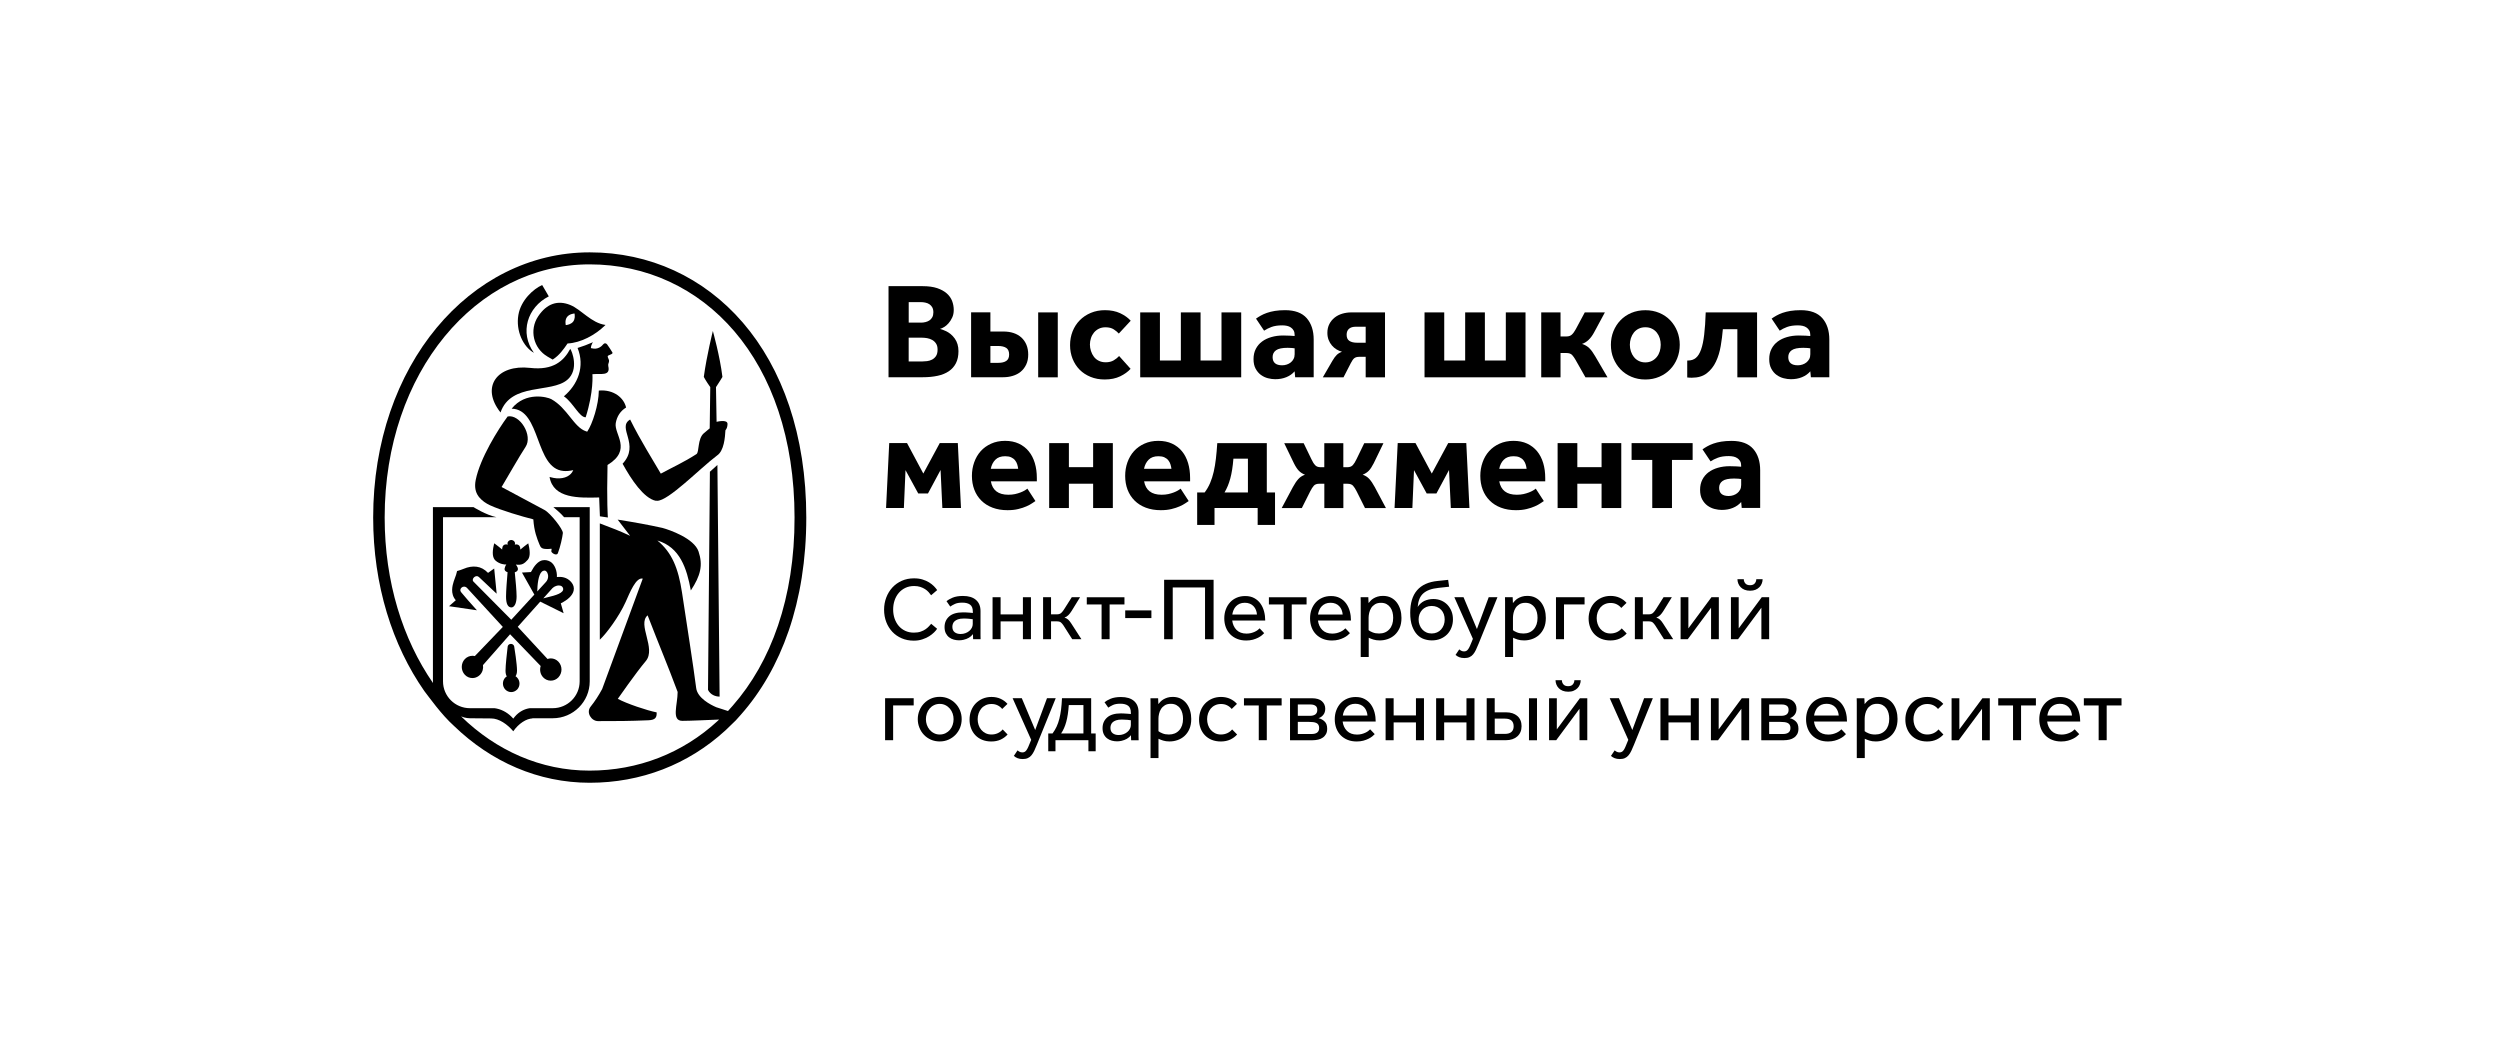
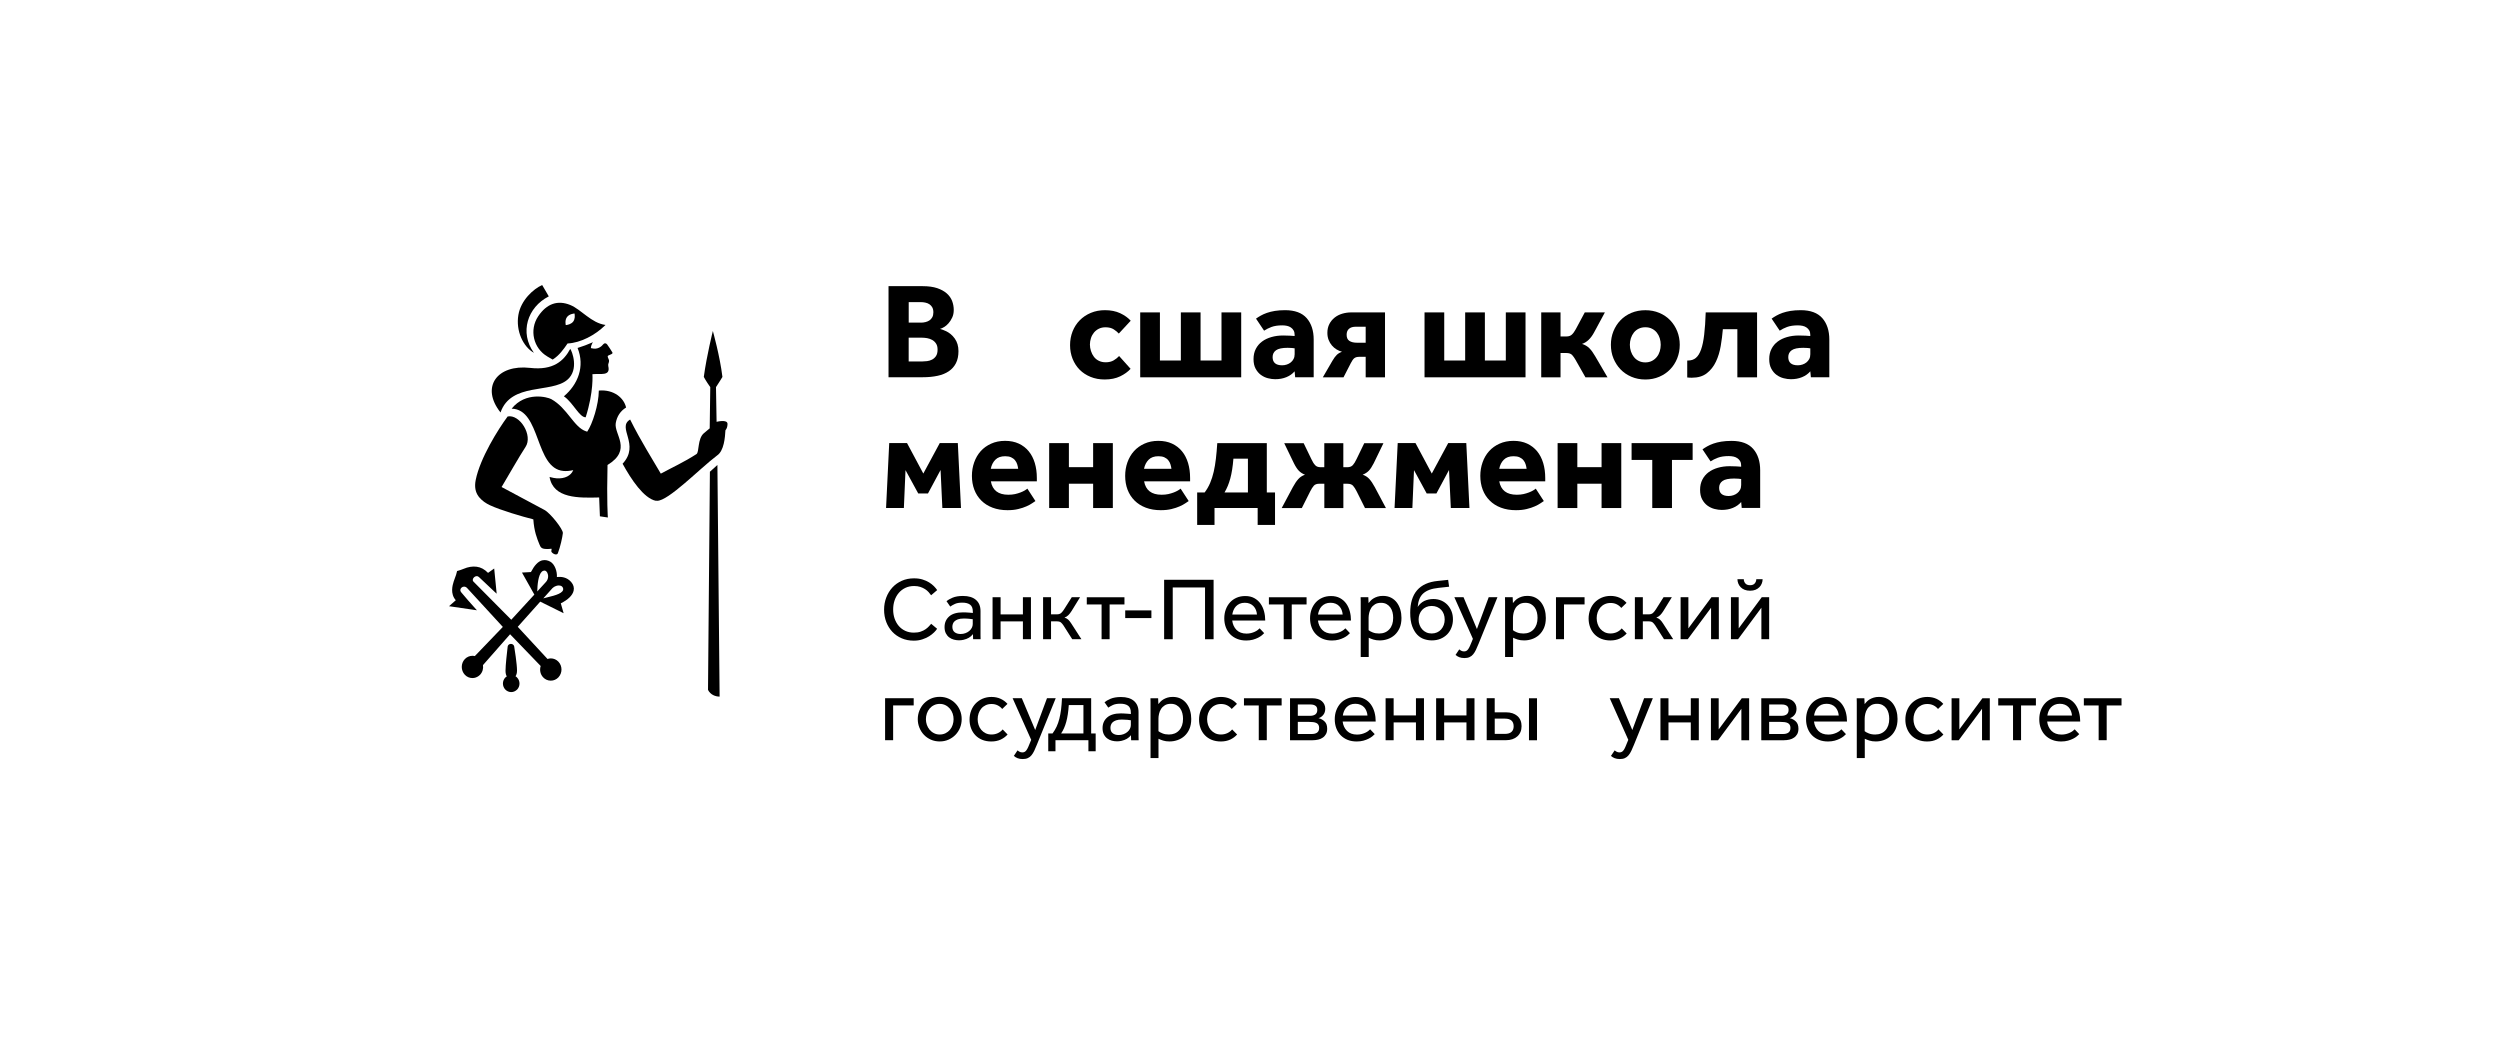
<svg xmlns="http://www.w3.org/2000/svg" width="202" height="85" viewBox="0 0 202 85" fill="none">
  <path d="M40.445 33.328C40.461 33.29 40.432 33.362 40.445 33.328Z" fill="black" />
-   <path d="M40.912 45.608C40.833 45.698 40.767 45.923 40.767 45.968C40.767 46.067 40.818 46.178 41.011 46.235C40.957 46.88 40.888 47.761 40.888 48.208C40.888 48.787 41.035 49.081 41.326 49.081C41.371 49.081 41.416 49.066 41.461 49.036C41.615 48.937 41.741 48.667 41.741 48.184C41.741 47.755 41.66 46.883 41.594 46.241C41.798 46.187 41.849 46.07 41.849 45.968C41.849 45.827 41.681 45.617 41.681 45.617C41.72 45.626 41.756 45.626 41.792 45.629C41.921 45.641 42.032 45.632 42.122 45.608C42.399 45.533 42.528 45.338 42.576 45.299C42.819 45.098 42.864 44.688 42.717 44.046L42.693 43.944L42.684 43.902L42.558 43.995C42.402 44.106 42.264 44.223 42.128 44.337C42.101 44.361 42.071 44.382 42.044 44.406C42.044 44.31 42.032 44.163 41.942 44.07C41.891 44.019 41.822 43.992 41.744 43.989C41.738 43.989 41.735 43.986 41.729 43.986C41.714 43.986 41.702 43.989 41.687 43.989C41.657 43.992 41.627 43.998 41.596 44.01C41.609 43.98 41.618 43.95 41.618 43.917C41.618 43.764 41.491 43.644 41.332 43.632C41.326 43.632 41.32 43.629 41.311 43.629C41.143 43.629 41.005 43.758 41.005 43.917C41.005 43.941 41.011 43.959 41.02 43.98C41.023 43.989 41.023 44.001 41.026 44.01C40.993 43.995 40.954 43.989 40.915 43.986C40.908 43.986 40.903 43.983 40.894 43.983C40.806 43.983 40.731 44.013 40.677 44.067C40.611 44.133 40.587 44.232 40.578 44.316C40.575 44.346 40.575 44.376 40.575 44.403C40.413 44.268 40.248 44.127 40.061 43.992L40.013 43.956L39.932 43.899L39.899 44.043C39.752 44.681 39.803 45.086 40.04 45.296C40.353 45.578 40.8 45.635 40.912 45.608Z" fill="black" />
  <path d="M41.654 54.644C41.724 54.538 41.775 54.389 41.775 54.182C41.775 53.669 41.576 52.379 41.546 52.229C41.519 52.103 41.405 52.023 41.27 52.026C41.24 52.026 41.213 52.035 41.189 52.043C41.099 52.073 41.033 52.148 41.02 52.244L41.008 52.346C40.969 52.688 40.846 53.732 40.846 54.197C40.846 54.41 40.888 54.554 40.948 54.65C40.906 54.676 40.867 54.709 40.828 54.745C40.573 55.012 40.573 55.447 40.828 55.714C40.954 55.846 41.126 55.921 41.306 55.921C41.474 55.921 41.627 55.855 41.751 55.744C41.763 55.735 41.772 55.726 41.784 55.717C42.039 55.45 42.039 55.015 41.784 54.748C41.748 54.706 41.703 54.673 41.654 54.644Z" fill="black" />
  <path d="M45.835 30.692C46.812 29.867 46.214 28.358 46.076 28.188C45.556 29.162 44.703 29.942 42.831 29.726C40.19 29.423 38.799 31.255 40.442 33.328C41.29 30.884 44.526 31.798 45.835 30.692Z" fill="black" />
  <path d="M43.491 25.549C42.743 26.661 43.1 28.152 44.242 28.814L44.657 29.054L44.66 29.051C45.185 28.718 45.528 28.239 45.858 27.753C46.913 27.705 48.097 27.072 48.884 26.295C48.896 26.283 48.911 26.271 48.926 26.256C47.775 26.106 46.967 25.003 46.069 24.64C45.059 24.232 44.176 24.532 43.491 25.549ZM45.816 25.615C46.011 25.354 46.42 25.33 46.42 25.33C46.42 25.33 46.426 25.357 46.432 25.399C46.432 25.408 46.435 25.417 46.435 25.429C46.441 25.489 46.444 25.573 46.435 25.663C46.423 25.77 46.387 25.887 46.315 25.983C46.168 26.178 45.903 26.241 45.78 26.259C45.738 26.265 45.714 26.268 45.714 26.268C45.714 26.268 45.618 25.875 45.816 25.615Z" fill="black" />
  <path d="M43.14 28.508C43.137 28.505 43.134 28.499 43.134 28.499C41.968 26.877 42.608 24.826 44.342 23.947L43.861 23.122L43.807 23.032C43.098 23.341 42.082 24.262 41.884 25.452C41.67 26.724 42.256 28.007 43.14 28.508Z" fill="black" />
  <path d="M48.762 27.8C48.678 27.905 48.564 28.016 48.402 28.094C48.2 28.193 48.011 28.187 47.816 28.142C47.792 28.136 47.768 28.133 47.744 28.127C47.75 27.983 47.795 27.851 47.846 27.755C47.867 27.713 47.891 27.674 47.912 27.65C47.425 27.857 47.134 27.971 46.668 28.115C47.272 29.609 46.701 31.063 45.562 32.02C46.308 32.536 46.815 33.729 47.323 33.717C47.987 31.633 47.867 30.235 47.867 30.235C48.546 30.169 49.342 30.415 49.15 29.588C49.108 29.402 49.213 29.315 49.213 29.159C49.213 29.06 49.126 28.937 49.102 28.817C49.069 28.661 49.574 28.652 49.48 28.475C49.378 28.286 49.201 28.043 49.048 27.818C49.045 27.815 49.042 27.812 49.036 27.809C48.967 27.722 48.834 27.713 48.762 27.8Z" fill="black" />
  <path d="M50.588 32.928C50.419 32.163 49.602 31.45 48.385 31.558C48.376 32.697 47.869 34.266 47.448 34.877C47.418 34.871 47.391 34.862 47.361 34.853C46.366 34.536 45.859 32.979 44.543 32.25C44.227 32.077 42.464 31.618 41.34 33.021C43.722 33.066 43.203 37.843 45.522 38.053C45.757 38.074 46.021 38.056 46.318 37.987C46.315 37.996 46.312 38.005 46.306 38.011C46.144 38.413 45.651 38.701 44.969 38.647C44.819 38.635 44.66 38.608 44.492 38.56C44.462 38.551 44.434 38.545 44.404 38.536C44.702 40.297 46.781 40.236 48.412 40.195L48.472 41.718C48.472 41.718 48.719 41.748 49.115 41.814C49.115 41.814 49.016 40.53 49.088 37.571C51.113 36.335 49.602 35.096 49.752 34.188C49.843 33.654 50.122 33.21 50.588 32.928Z" fill="black" />
  <path d="M57.9 34.084L57.852 31.279C58.11 30.902 58.372 30.455 58.372 30.455C58.173 28.79 57.599 26.745 57.599 26.745C57.599 26.745 57.104 28.709 56.867 30.455C56.867 30.455 57.041 30.791 57.389 31.279V31.348L57.344 34.611C57.179 34.74 57.008 34.887 56.876 35.001C56.344 35.454 56.512 36.533 56.275 36.69C55.259 37.346 54.346 37.754 53.393 38.27C52.765 37.181 51.747 35.586 50.915 33.898C49.806 34.548 51.756 35.919 50.305 37.469C51.011 38.756 52.011 40.249 52.985 40.465L52.988 40.45C53.021 40.456 53.054 40.462 53.084 40.465C53.994 40.495 56.539 37.859 57.936 36.806C58.507 36.426 58.582 35.337 58.615 34.767C58.72 34.644 58.777 34.485 58.783 34.275C58.783 34.269 58.783 34.26 58.783 34.254C58.786 33.855 57.9 34.084 57.9 34.084Z" fill="black" />
  <path d="M57.967 37.597V37.57L57.36 38.116L57.207 55.741C57.399 56.136 57.808 56.286 58.144 56.286V56.211L57.967 37.597Z" fill="black" />
-   <path d="M47.65 20.39C37.988 20.39 30.152 29.506 30.152 41.817C30.152 47.296 31.709 52.139 34.281 55.831C34.656 56.31 35.663 57.741 36.684 58.656C39.685 61.556 43.495 63.247 47.65 63.247C51.794 63.247 55.6 61.772 58.596 59.033L58.71 58.926L59.455 58.203L59.861 57.75C63.12 54.067 65.148 48.645 65.148 41.823C65.151 28.397 57.316 20.39 47.65 20.39ZM59.206 57.018L58.821 57.45L57.874 57.144C57.418 56.949 56.357 56.404 56.252 55.597C56.012 53.737 55.498 50.46 55.108 47.886C54.81 45.928 54.305 44.651 53.115 43.673C54.939 44.207 55.495 45.928 55.819 47.71C56.613 46.504 56.811 45.664 56.444 44.564C56.087 43.496 54.098 42.812 53.53 42.657C52.406 42.408 51.391 42.222 49.907 41.985L50.913 43.295C49.928 42.83 49.552 42.714 48.465 42.291C48.465 44.552 48.465 47.767 48.465 51.689C48.996 51.194 50.021 49.818 50.553 48.636C50.886 47.893 51.385 46.618 51.935 46.753L48.654 55.675C48.374 56.194 48.065 56.67 47.725 57.093C47.332 57.579 47.786 58.266 48.32 58.266C49.946 58.266 50.715 58.266 52.403 58.197C52.977 58.173 53.073 57.951 53.058 57.561C52.307 57.414 50.613 56.85 49.919 56.464C49.919 56.464 51.379 54.364 52.178 53.416C53.043 52.391 51.469 50.451 52.328 49.719C53.326 52.307 53.882 53.575 54.753 55.909C54.753 56.94 54.224 58.245 55.135 58.245C55.747 58.245 57.199 58.176 58.103 58.14L57.995 58.245C55.158 60.86 51.556 62.266 47.635 62.266C43.706 62.266 40.097 60.653 37.258 57.885C37.336 57.915 37.417 57.942 37.498 57.966C37.51 57.969 37.519 57.972 37.531 57.978L37.528 57.975C37.672 58.011 37.82 58.035 37.967 58.035L39.685 58.05C40.322 58.05 40.995 58.521 41.473 59.087C41.897 58.47 42.534 58.05 43.047 58.05C43.008 58.044 42.969 58.038 42.93 58.035H44.661C46.31 58.035 47.65 56.7 47.65 55.051V40.977H44.712C44.94 41.175 45.286 41.445 45.58 41.79H46.836V55.051C46.836 56.251 45.863 57.222 44.661 57.222H42.807C42.396 57.279 41.942 57.492 41.593 57.912C41.56 57.951 41.53 57.99 41.5 58.032L41.497 58.035C41.488 58.047 41.479 58.056 41.473 58.065C41.425 58.008 41.374 57.957 41.323 57.906C40.932 57.519 40.446 57.285 39.959 57.222H37.97C36.768 57.222 35.795 56.251 35.795 55.051V41.79H40.115C39.265 41.61 38.261 40.977 38.261 40.977H34.98V55.054C34.98 55.054 34.98 55.057 34.98 55.06C34.98 55.102 34.983 55.147 34.986 55.189C32.55 51.665 31.081 47.044 31.081 41.814C31.081 30.061 38.496 21.361 47.638 21.361C56.784 21.361 64.199 29.003 64.199 41.814C64.211 48.33 62.291 53.504 59.206 57.018Z" fill="black" />
  <path d="M43.983 41.199L40.519 39.346L40.539 39.334C40.957 38.635 42.036 36.749 42.459 36.119C43.084 35.187 42 33.447 41.017 33.651C40.242 34.698 38.797 37.01 38.439 38.773C38.322 39.346 38.424 39.778 38.659 40.099H38.656C38.665 40.114 38.677 40.123 38.689 40.138C38.71 40.165 38.734 40.192 38.755 40.219C38.971 40.471 39.263 40.672 39.593 40.825C40.467 41.232 42.177 41.733 43.093 41.964C43.159 42.942 43.391 43.506 43.58 43.973C43.679 44.219 43.748 44.333 44.067 44.354C44.145 44.36 44.205 44.36 44.259 44.36C44.373 44.36 44.442 44.348 44.541 44.336C44.544 44.339 44.55 44.342 44.553 44.345C44.559 44.348 44.566 44.354 44.572 44.357C44.559 44.546 44.502 44.549 44.617 44.66C44.71 44.75 44.851 44.816 44.956 44.798C45.007 44.789 45.052 44.762 45.073 44.708C45.269 44.21 45.449 43.389 45.479 43.074C45.506 42.768 44.457 41.442 43.983 41.199Z" fill="black" />
  <path d="M44.997 46.621C45.027 46.169 44.823 45.578 44.459 45.38C44.249 45.266 44.042 45.23 43.846 45.272C43.825 45.275 43.807 45.278 43.789 45.281C43.471 45.374 43.185 45.677 42.909 46.205C42.906 46.211 42.903 46.217 42.9 46.222L42.269 46.258L42.176 46.264L43.176 48.043L41.374 50.007L41.311 50.076L38.246 46.984C38.15 46.873 38.213 46.717 38.324 46.627C38.375 46.585 38.444 46.555 38.514 46.552C38.577 46.549 38.643 46.57 38.703 46.63C39.045 46.963 39.932 47.788 39.941 47.797L40.13 47.971L40.118 47.842L39.935 45.98L39.929 45.935L39.502 46.24L39.433 46.288C39.157 46.001 38.844 45.833 38.508 45.791C38.336 45.77 38.162 45.773 37.991 45.803C37.904 45.818 37.813 45.836 37.729 45.863C37.639 45.893 37.543 45.932 37.444 45.968C37.291 46.028 37.135 46.087 36.99 46.123L36.93 46.139L36.918 46.196C36.885 46.366 36.822 46.534 36.762 46.693C36.726 46.786 36.693 46.879 36.663 46.972L36.654 47.002C36.57 47.272 36.356 47.965 36.828 48.499L36.281 48.981L38.538 49.311L38.483 49.251L38.372 49.129C37.97 48.685 37.63 48.295 37.273 47.866C37.141 47.71 37.198 47.551 37.312 47.464C37.36 47.428 37.417 47.407 37.48 47.401C37.567 47.395 37.663 47.425 37.747 47.518L40.629 50.655L38.426 52.949L38.366 53.012C38.303 52.997 38.24 52.988 38.174 52.988C38.063 52.988 37.955 53.012 37.856 53.051C37.744 53.096 37.645 53.165 37.558 53.255C37.228 53.603 37.228 54.17 37.558 54.52C37.72 54.694 37.94 54.787 38.174 54.787C38.357 54.787 38.532 54.727 38.679 54.616C38.718 54.586 38.754 54.556 38.79 54.52C38.991 54.307 39.069 54.014 39.024 53.741L41.215 51.246L41.239 51.273L43.687 53.813C43.588 54.125 43.651 54.481 43.889 54.73C44.051 54.904 44.27 54.997 44.505 54.997C44.739 54.997 44.955 54.901 45.12 54.73C45.123 54.727 45.126 54.721 45.129 54.718C45.451 54.367 45.448 53.81 45.12 53.465C44.958 53.294 44.739 53.198 44.505 53.198C44.411 53.198 44.324 53.216 44.24 53.246L41.834 50.646L43.651 48.613L43.684 48.628L45.541 49.548L45.517 49.464L45.313 48.748C45.895 48.463 46.265 48.103 46.349 47.731C46.406 47.485 46.337 47.242 46.151 47.026C45.796 46.621 45.343 46.588 44.997 46.621ZM43.492 47.701L43.411 47.788C43.42 47.266 43.492 46.453 43.783 46.187C43.831 46.142 43.886 46.12 43.943 46.111C43.958 46.108 43.973 46.103 43.991 46.103C43.997 46.103 44.003 46.103 44.006 46.103C44.09 46.106 44.174 46.178 44.228 46.288C44.321 46.477 44.324 46.774 44.123 47.011L43.492 47.701ZM45.271 47.32C45.358 47.341 45.466 47.398 45.499 47.539C45.544 47.728 45.385 47.872 45.144 47.983C44.889 48.103 44.538 48.187 44.246 48.259C44.12 48.289 44 48.319 43.898 48.349L44.637 47.524C44.718 47.443 44.817 47.383 44.925 47.347C45 47.32 45.075 47.305 45.147 47.305C45.187 47.305 45.228 47.311 45.271 47.32Z" fill="black" />
  <path d="M71.796 23.122H74.56C75.017 23.122 75.404 23.176 75.723 23.281C76.038 23.389 76.297 23.53 76.498 23.707C76.696 23.884 76.841 24.088 76.931 24.319C77.018 24.55 77.063 24.793 77.063 25.041C77.063 25.278 77.021 25.485 76.934 25.665C76.85 25.845 76.75 26.001 76.636 26.127C76.522 26.256 76.402 26.358 76.276 26.43C76.149 26.505 76.044 26.553 75.954 26.574C76.095 26.613 76.243 26.667 76.396 26.739C76.699 26.871 76.949 27.078 77.147 27.357C77.345 27.636 77.444 27.974 77.444 28.373C77.444 28.757 77.375 29.081 77.24 29.345C77.105 29.609 76.912 29.828 76.666 29.995C76.417 30.163 76.116 30.29 75.759 30.364C75.401 30.442 75.002 30.481 74.557 30.481H71.793V23.122H71.796ZM74.407 26.07C74.533 26.07 74.656 26.055 74.779 26.025C74.9 25.995 75.008 25.95 75.101 25.887C75.194 25.824 75.269 25.74 75.329 25.632C75.386 25.527 75.416 25.395 75.416 25.239C75.416 25.077 75.386 24.942 75.329 24.837C75.269 24.733 75.191 24.645 75.095 24.582C74.999 24.52 74.891 24.475 74.77 24.451C74.65 24.424 74.53 24.412 74.41 24.412H73.424V26.067H74.407V26.07ZM74.506 29.207C74.623 29.207 74.755 29.198 74.906 29.18C75.053 29.162 75.188 29.12 75.314 29.054C75.44 28.988 75.546 28.892 75.63 28.766C75.714 28.64 75.756 28.469 75.756 28.247C75.756 28.049 75.717 27.887 75.633 27.761C75.552 27.635 75.449 27.54 75.323 27.468C75.197 27.398 75.062 27.351 74.915 27.323C74.767 27.299 74.632 27.285 74.506 27.285H73.421V29.207H74.506Z" fill="black" />
-   <path d="M80.024 25.242V26.787H81.076C81.37 26.787 81.644 26.826 81.89 26.907C82.136 26.988 82.35 27.111 82.527 27.27C82.704 27.431 82.839 27.63 82.936 27.86C83.032 28.091 83.08 28.355 83.08 28.649C83.08 28.958 83.026 29.228 82.914 29.462C82.803 29.693 82.656 29.885 82.473 30.035C82.29 30.184 82.073 30.299 81.83 30.37C81.587 30.445 81.328 30.481 81.055 30.481H78.465V25.236H80.024V25.242ZM80.024 29.318H80.655C80.934 29.318 81.154 29.267 81.307 29.162C81.46 29.06 81.538 28.886 81.538 28.643C81.538 28.394 81.46 28.217 81.307 28.112C81.151 28.01 80.934 27.956 80.655 27.956H80.024V29.318ZM83.885 25.242H85.468V30.487H83.885V25.242Z" fill="black" />
  <path d="M91.352 29.801C91.139 30.035 90.859 30.239 90.511 30.407C90.162 30.575 89.748 30.662 89.261 30.662C88.841 30.662 88.459 30.593 88.116 30.451C87.774 30.311 87.48 30.119 87.236 29.873C86.993 29.627 86.803 29.333 86.665 28.994C86.53 28.655 86.461 28.286 86.461 27.89C86.461 27.492 86.53 27.12 86.665 26.775C86.803 26.43 86.996 26.13 87.248 25.875C87.498 25.62 87.798 25.422 88.144 25.278C88.489 25.134 88.871 25.062 89.282 25.062C89.748 25.062 90.153 25.143 90.505 25.305C90.853 25.467 91.142 25.671 91.361 25.914L90.4 26.952C90.304 26.841 90.168 26.73 89.997 26.616C89.823 26.502 89.601 26.445 89.327 26.445C89.12 26.445 88.94 26.484 88.786 26.562C88.63 26.64 88.501 26.742 88.393 26.871C88.288 27 88.204 27.15 88.15 27.318C88.095 27.489 88.065 27.66 88.065 27.837C88.065 28.013 88.092 28.187 88.15 28.361C88.204 28.535 88.285 28.688 88.387 28.826C88.489 28.961 88.621 29.072 88.78 29.15C88.94 29.231 89.126 29.273 89.339 29.273C89.598 29.273 89.817 29.219 89.991 29.114C90.168 29.006 90.313 28.892 90.424 28.766L91.352 29.801Z" fill="black" />
  <path d="M92.129 30.487V25.242H93.721V29.129H95.413V25.242H97.005V29.129H98.697V25.242H100.289V30.487H92.129Z" fill="black" />
  <path d="M104.65 30.488L104.605 30.002C104.428 30.209 104.206 30.365 103.935 30.476C103.664 30.587 103.367 30.64 103.034 30.64C102.85 30.64 102.655 30.613 102.454 30.562C102.25 30.512 102.063 30.422 101.889 30.299C101.715 30.173 101.571 30.005 101.456 29.795C101.342 29.585 101.285 29.327 101.285 29.015C101.285 28.706 101.345 28.433 101.468 28.193C101.592 27.953 101.757 27.756 101.973 27.597C102.186 27.438 102.439 27.318 102.731 27.234C103.021 27.15 103.337 27.108 103.677 27.108C103.863 27.108 104.046 27.114 104.229 27.123C104.413 27.135 104.539 27.144 104.605 27.15V27.039C104.605 26.907 104.578 26.793 104.521 26.697C104.467 26.601 104.392 26.523 104.301 26.46C104.209 26.397 104.104 26.352 103.986 26.328C103.869 26.304 103.743 26.289 103.611 26.289C103.256 26.289 102.965 26.334 102.731 26.421C102.496 26.511 102.301 26.61 102.138 26.718L101.486 25.746C101.598 25.665 101.724 25.584 101.868 25.503C102.012 25.422 102.177 25.347 102.367 25.281C102.556 25.215 102.769 25.162 103.01 25.122C103.25 25.084 103.523 25.062 103.833 25.062C104.623 25.062 105.206 25.278 105.582 25.707C105.957 26.139 106.146 26.715 106.146 27.435V30.482H104.65V30.488ZM104.608 28.145C104.569 28.139 104.5 28.13 104.398 28.118C104.295 28.106 104.176 28.103 104.043 28.103C103.602 28.103 103.286 28.169 103.103 28.301C102.919 28.433 102.827 28.619 102.827 28.853C102.827 29.294 103.085 29.516 103.602 29.516C103.727 29.516 103.851 29.495 103.971 29.456C104.094 29.417 104.199 29.357 104.292 29.285C104.386 29.21 104.461 29.12 104.518 29.009C104.578 28.898 104.608 28.769 104.608 28.622V28.145Z" fill="black" />
  <path d="M110.347 30.487V28.832H109.815C109.653 28.832 109.527 28.868 109.434 28.937C109.34 29.006 109.247 29.138 109.151 29.33L108.554 30.49H106.883L107.658 29.153C107.784 28.94 107.901 28.781 108.012 28.673C108.124 28.565 108.262 28.484 108.433 28.424C108.277 28.379 108.13 28.316 107.991 28.232C107.85 28.148 107.727 28.04 107.616 27.911C107.504 27.782 107.418 27.632 107.352 27.464C107.285 27.296 107.252 27.105 107.252 26.889C107.252 26.625 107.306 26.388 107.412 26.181C107.517 25.977 107.661 25.803 107.838 25.662C108.016 25.521 108.22 25.416 108.451 25.347C108.682 25.278 108.926 25.242 109.175 25.242H111.909V30.487H110.347ZM110.347 26.4H109.539C109.31 26.4 109.13 26.454 109.001 26.565C108.872 26.676 108.808 26.838 108.808 27.05C108.808 27.284 108.883 27.452 109.037 27.548C109.187 27.644 109.391 27.692 109.65 27.692H110.347V26.4Z" fill="black" />
  <path d="M115.102 30.487V25.242H116.694V29.129H118.386V25.242H119.978V29.129H121.67V25.242H123.262V30.487H115.102Z" fill="black" />
  <path d="M126.091 30.487H124.531V25.242H126.091V27.186H126.566C126.758 27.186 126.905 27.134 127.013 27.029C127.121 26.928 127.223 26.781 127.329 26.589L128.05 25.242H129.675L128.801 26.862C128.537 27.353 128.212 27.662 127.827 27.788C128.064 27.863 128.26 27.977 128.419 28.136C128.579 28.295 128.734 28.511 128.891 28.784L129.886 30.487H128.104L127.296 29.063C127.214 28.916 127.124 28.79 127.026 28.682C126.926 28.577 126.77 28.523 126.553 28.523H126.091V30.487Z" fill="black" />
  <path d="M130.16 27.857C130.16 27.468 130.229 27.105 130.364 26.766C130.503 26.427 130.691 26.13 130.935 25.878C131.178 25.623 131.473 25.425 131.815 25.281C132.158 25.137 132.536 25.065 132.948 25.065C133.354 25.065 133.729 25.137 134.072 25.281C134.414 25.425 134.709 25.623 134.952 25.878C135.195 26.133 135.385 26.43 135.52 26.766C135.655 27.105 135.724 27.468 135.724 27.857C135.724 28.247 135.655 28.613 135.52 28.952C135.385 29.291 135.195 29.588 134.952 29.84C134.709 30.095 134.414 30.296 134.072 30.442C133.729 30.589 133.354 30.664 132.948 30.664C132.533 30.664 132.158 30.589 131.815 30.442C131.473 30.296 131.178 30.095 130.935 29.84C130.691 29.585 130.503 29.288 130.364 28.952C130.226 28.613 130.16 28.25 130.16 27.857ZM132.945 29.282C133.143 29.282 133.321 29.24 133.477 29.162C133.633 29.081 133.762 28.973 133.87 28.841C133.978 28.709 134.056 28.556 134.108 28.388C134.159 28.22 134.186 28.043 134.186 27.857C134.186 27.674 134.159 27.497 134.108 27.327C134.056 27.159 133.975 27.006 133.87 26.874C133.765 26.742 133.633 26.637 133.477 26.559C133.324 26.481 133.146 26.442 132.945 26.442C132.743 26.442 132.566 26.481 132.407 26.559C132.248 26.637 132.119 26.742 132.014 26.874C131.912 27.006 131.83 27.159 131.776 27.327C131.722 27.497 131.692 27.672 131.692 27.857C131.692 28.043 131.719 28.217 131.776 28.388C131.83 28.556 131.912 28.709 132.014 28.841C132.116 28.973 132.248 29.081 132.407 29.162C132.566 29.243 132.746 29.282 132.945 29.282Z" fill="black" />
  <path d="M141.971 25.242V30.487H140.378V26.601H139.207C139.171 27.041 139.113 27.494 139.035 27.953C138.957 28.412 138.831 28.835 138.648 29.219C138.468 29.603 138.221 29.915 137.911 30.157C137.602 30.4 137.197 30.52 136.695 30.52C136.634 30.52 136.574 30.517 136.511 30.514C136.449 30.511 136.388 30.505 136.328 30.499V29.129H136.406C136.65 29.129 136.854 29.06 137.025 28.919C137.197 28.778 137.335 28.553 137.446 28.244C137.557 27.935 137.641 27.533 137.698 27.041C137.759 26.55 137.798 25.947 137.821 25.242H141.971Z" fill="black" />
  <path d="M146.319 30.488L146.273 30.002C146.096 30.209 145.874 30.365 145.603 30.476C145.333 30.587 145.032 30.64 144.702 30.64C144.519 30.64 144.323 30.613 144.122 30.562C143.918 30.512 143.732 30.422 143.557 30.299C143.383 30.176 143.239 30.005 143.125 29.795C143.01 29.585 142.953 29.327 142.953 29.015C142.953 28.706 143.013 28.433 143.137 28.193C143.257 27.953 143.426 27.756 143.639 27.597C143.852 27.438 144.104 27.318 144.395 27.234C144.687 27.15 145.002 27.108 145.342 27.108C145.525 27.108 145.712 27.114 145.895 27.123C146.078 27.135 146.204 27.144 146.27 27.15V27.039C146.27 26.907 146.243 26.793 146.187 26.697C146.132 26.601 146.057 26.523 145.964 26.46C145.871 26.397 145.766 26.352 145.649 26.328C145.531 26.304 145.405 26.289 145.273 26.289C144.918 26.289 144.627 26.334 144.392 26.421C144.158 26.508 143.963 26.61 143.801 26.718L143.149 25.746C143.26 25.665 143.386 25.584 143.531 25.503C143.675 25.422 143.84 25.347 144.026 25.281C144.215 25.215 144.428 25.162 144.669 25.122C144.91 25.084 145.183 25.062 145.495 25.062C146.286 25.062 146.865 25.278 147.244 25.707C147.619 26.139 147.809 26.715 147.809 27.435V30.482H146.319V30.488ZM146.273 28.145C146.237 28.139 146.165 28.13 146.063 28.118C145.961 28.106 145.843 28.103 145.708 28.103C145.264 28.103 144.951 28.169 144.768 28.301C144.582 28.433 144.492 28.619 144.492 28.853C144.492 29.294 144.75 29.516 145.267 29.516C145.393 29.516 145.516 29.495 145.636 29.456C145.76 29.417 145.865 29.357 145.958 29.285C146.051 29.21 146.126 29.12 146.187 29.009C146.246 28.898 146.273 28.769 146.273 28.622V28.145Z" fill="black" />
  <path d="M74.196 39.876L73.165 37.987L73.033 41.046H71.594L71.849 35.801H73.288L74.604 38.263L75.932 35.801H77.392L77.648 41.046H76.142L75.998 37.975L74.98 39.873H74.196V39.876Z" fill="black" />
  <path d="M81.473 39.975C81.671 39.975 81.854 39.958 82.016 39.922C82.179 39.886 82.326 39.84 82.458 39.79C82.59 39.739 82.701 39.685 82.795 39.631C82.888 39.577 82.957 39.526 83.011 39.481L83.663 40.485C83.603 40.521 83.516 40.581 83.398 40.662C83.281 40.743 83.128 40.827 82.939 40.911C82.75 40.995 82.53 41.07 82.275 41.13C82.019 41.193 81.731 41.223 81.406 41.223C80.956 41.223 80.553 41.154 80.196 41.019C79.838 40.884 79.538 40.692 79.288 40.443C79.042 40.197 78.853 39.904 78.724 39.565C78.594 39.226 78.531 38.854 78.531 38.449C78.531 38.065 78.591 37.702 78.715 37.355C78.838 37.01 79.012 36.71 79.24 36.455C79.469 36.2 79.748 35.999 80.082 35.849C80.412 35.699 80.788 35.621 81.211 35.621C81.632 35.621 82.001 35.696 82.317 35.843C82.635 35.99 82.903 36.197 83.119 36.461C83.338 36.725 83.501 37.043 83.612 37.411C83.723 37.78 83.777 38.185 83.777 38.626V38.89H80.061C80.19 39.616 80.661 39.975 81.473 39.975ZM82.269 37.879C82.254 37.762 82.23 37.642 82.191 37.519C82.155 37.399 82.095 37.288 82.013 37.187C81.932 37.087 81.827 37.01 81.698 36.95C81.569 36.89 81.41 36.863 81.217 36.863C80.878 36.863 80.613 36.956 80.427 37.145C80.238 37.334 80.115 37.576 80.055 37.879H82.269Z" fill="black" />
  <path d="M89.917 35.804V41.049H88.325V39.084H86.366V41.049H84.773V35.804H86.366V37.747H88.325V35.804H89.917Z" fill="black" />
  <path d="M93.855 39.975C94.054 39.975 94.237 39.958 94.399 39.922C94.561 39.886 94.709 39.84 94.841 39.79C94.973 39.739 95.084 39.685 95.177 39.631C95.27 39.577 95.34 39.526 95.394 39.481L96.046 40.485C95.986 40.521 95.898 40.581 95.781 40.662C95.664 40.743 95.511 40.827 95.322 40.911C95.132 40.995 94.913 41.07 94.658 41.13C94.402 41.193 94.114 41.223 93.789 41.223C93.339 41.223 92.936 41.154 92.579 41.019C92.221 40.884 91.921 40.692 91.671 40.443C91.425 40.197 91.236 39.904 91.106 39.565C90.977 39.226 90.914 38.854 90.914 38.449C90.914 38.065 90.974 37.702 91.097 37.355C91.221 37.01 91.395 36.71 91.623 36.455C91.852 36.2 92.131 35.999 92.464 35.849C92.795 35.699 93.17 35.621 93.594 35.621C94.015 35.621 94.384 35.696 94.7 35.843C95.018 35.99 95.286 36.197 95.502 36.461C95.721 36.725 95.883 37.043 95.995 37.411C96.106 37.78 96.16 38.185 96.16 38.626V38.89H92.443C92.573 39.616 93.047 39.975 93.855 39.975ZM94.652 37.879C94.637 37.762 94.612 37.642 94.573 37.519C94.537 37.399 94.477 37.288 94.396 37.187C94.315 37.087 94.21 37.01 94.081 36.95C93.952 36.89 93.792 36.863 93.6 36.863C93.26 36.863 92.996 36.956 92.81 37.145C92.621 37.334 92.497 37.576 92.437 37.879H94.652Z" fill="black" />
  <path d="M102.358 35.804V39.789H103.022V42.416H101.619V41.049H98.133V42.416H96.731V39.789H97.337C97.515 39.555 97.662 39.297 97.779 39.022C97.896 38.746 97.992 38.446 98.067 38.122C98.143 37.798 98.2 37.444 98.245 37.063C98.29 36.679 98.326 36.26 98.356 35.804H102.358ZM100.832 39.789V37.063H99.66C99.609 37.696 99.525 38.227 99.41 38.653C99.296 39.079 99.14 39.459 98.942 39.789H100.832Z" fill="black" />
  <path d="M108.544 41.05H107.006V39.085H106.606C106.399 39.085 106.249 39.139 106.152 39.25C106.056 39.361 105.961 39.511 105.864 39.703L105.188 41.05H103.562L104.47 39.349C104.618 39.076 104.764 38.861 104.906 38.705C105.05 38.546 105.227 38.432 105.443 38.357C105.252 38.282 105.089 38.18 104.957 38.048C104.825 37.916 104.687 37.709 104.548 37.43L103.764 35.808H105.335L105.954 37.088C106.056 37.31 106.159 37.475 106.264 37.586C106.366 37.697 106.513 37.751 106.706 37.751H107.003V35.808H108.541V37.751H108.863C109.055 37.751 109.202 37.697 109.304 37.586C109.406 37.475 109.511 37.31 109.613 37.088L110.233 35.808H111.783L110.999 37.427C110.857 37.706 110.722 37.913 110.59 38.045C110.458 38.177 110.296 38.279 110.103 38.354C110.317 38.429 110.497 38.543 110.641 38.702C110.785 38.861 110.93 39.076 111.077 39.349L111.984 41.053H110.293L109.62 39.706C109.524 39.514 109.428 39.364 109.331 39.253C109.235 39.142 109.085 39.088 108.877 39.088H108.544V41.05Z" fill="black" />
  <path d="M115.279 39.876L114.251 37.987L114.119 41.046H112.68L112.935 35.801H114.372L115.688 38.263L117.015 35.801H118.476L118.731 41.046H117.226L117.081 37.975L116.063 39.873H115.279V39.876Z" fill="black" />
  <path d="M122.554 39.975C122.752 39.975 122.932 39.958 123.095 39.922C123.257 39.886 123.404 39.84 123.536 39.79C123.669 39.739 123.782 39.685 123.873 39.631C123.966 39.577 124.038 39.526 124.089 39.481L124.741 40.485C124.681 40.521 124.594 40.581 124.477 40.662C124.359 40.743 124.206 40.827 124.017 40.911C123.828 40.995 123.608 41.07 123.353 41.13C123.098 41.193 122.809 41.223 122.485 41.223C122.034 41.223 121.631 41.154 121.274 41.019C120.916 40.884 120.613 40.692 120.367 40.443C120.12 40.197 119.931 39.904 119.802 39.565C119.673 39.226 119.609 38.854 119.609 38.449C119.609 38.065 119.67 37.702 119.793 37.355C119.913 37.01 120.09 36.71 120.318 36.455C120.547 36.2 120.826 35.999 121.16 35.849C121.493 35.699 121.869 35.621 122.29 35.621C122.71 35.621 123.079 35.696 123.395 35.843C123.71 35.99 123.978 36.197 124.198 36.461C124.414 36.725 124.579 37.043 124.69 37.411C124.801 37.78 124.855 38.185 124.855 38.626V38.89H121.139C121.271 39.616 121.743 39.975 122.554 39.975ZM123.35 37.879C123.335 37.762 123.311 37.642 123.272 37.519C123.236 37.399 123.176 37.288 123.095 37.187C123.013 37.084 122.908 37.01 122.779 36.95C122.65 36.89 122.491 36.863 122.298 36.863C121.959 36.863 121.694 36.956 121.509 37.145C121.319 37.334 121.196 37.576 121.139 37.879H123.35Z" fill="black" />
  <path d="M130.999 35.804V41.049H129.407V39.084H127.448V41.049H125.855V35.804H127.448V37.747H129.407V35.804H130.999Z" fill="black" />
  <path d="M136.765 35.804V37.162H135.095V41.049H133.503V37.162H131.832V35.804H136.765Z" fill="black" />
  <path d="M140.732 41.049L140.687 40.563C140.509 40.77 140.288 40.926 140.017 41.037C139.747 41.148 139.446 41.202 139.116 41.202C138.933 41.202 138.737 41.175 138.536 41.124C138.332 41.073 138.145 40.983 137.971 40.86C137.797 40.734 137.652 40.566 137.538 40.356C137.424 40.146 137.367 39.889 137.367 39.577C137.367 39.268 137.427 38.995 137.55 38.755C137.671 38.515 137.839 38.317 138.052 38.158C138.266 37.999 138.518 37.879 138.809 37.795C139.101 37.711 139.416 37.669 139.756 37.669C139.939 37.669 140.125 37.675 140.308 37.684C140.492 37.696 140.618 37.705 140.684 37.711V37.6C140.684 37.468 140.657 37.354 140.6 37.258C140.546 37.163 140.471 37.084 140.378 37.022C140.285 36.959 140.18 36.914 140.062 36.889C139.945 36.866 139.819 36.851 139.687 36.851C139.332 36.851 139.041 36.895 138.806 36.983C138.572 37.069 138.377 37.172 138.214 37.279L137.563 36.308C137.674 36.227 137.8 36.146 137.944 36.065C138.088 35.984 138.253 35.909 138.44 35.843C138.629 35.777 138.842 35.723 139.083 35.684C139.323 35.645 139.596 35.624 139.909 35.624C140.699 35.624 141.279 35.84 141.658 36.269C142.033 36.701 142.222 37.276 142.222 37.996V41.043H140.732V41.049ZM140.687 38.707C140.651 38.701 140.579 38.692 140.476 38.68C140.374 38.668 140.257 38.665 140.122 38.665C139.678 38.665 139.365 38.731 139.182 38.863C138.995 38.995 138.906 39.181 138.906 39.415C138.906 39.855 139.164 40.077 139.681 40.077C139.807 40.077 139.93 40.056 140.05 40.017C140.173 39.978 140.279 39.919 140.371 39.846C140.465 39.772 140.54 39.682 140.6 39.571C140.66 39.46 140.687 39.331 140.687 39.184V38.707Z" fill="black" />
  <path d="M75.718 50.805C75.664 50.892 75.583 50.991 75.472 51.099C75.36 51.21 75.225 51.315 75.069 51.414C74.91 51.513 74.726 51.594 74.519 51.663C74.312 51.732 74.084 51.765 73.834 51.765C73.48 51.765 73.152 51.702 72.861 51.576C72.566 51.45 72.314 51.276 72.104 51.054C71.893 50.829 71.728 50.568 71.611 50.262C71.494 49.956 71.434 49.627 71.434 49.264C71.434 48.913 71.494 48.583 71.611 48.277C71.728 47.968 71.893 47.701 72.104 47.47C72.317 47.239 72.569 47.059 72.867 46.927C73.161 46.795 73.492 46.73 73.852 46.73C74.108 46.73 74.336 46.76 74.537 46.822C74.742 46.885 74.916 46.963 75.069 47.056C75.219 47.149 75.348 47.251 75.46 47.362C75.568 47.473 75.655 47.578 75.724 47.68L75.234 48.097C75.177 48.016 75.108 47.929 75.03 47.842C74.949 47.752 74.856 47.674 74.745 47.602C74.633 47.53 74.507 47.47 74.36 47.422C74.216 47.374 74.05 47.35 73.864 47.35C73.6 47.35 73.362 47.401 73.152 47.5C72.942 47.602 72.765 47.737 72.617 47.911C72.47 48.085 72.359 48.286 72.281 48.517C72.203 48.748 72.167 48.994 72.167 49.252C72.167 49.51 72.206 49.755 72.284 49.983C72.365 50.211 72.476 50.409 72.62 50.577C72.765 50.745 72.939 50.877 73.146 50.973C73.353 51.069 73.585 51.117 73.84 51.117C74.056 51.117 74.243 51.09 74.399 51.033C74.555 50.979 74.687 50.913 74.796 50.835C74.904 50.757 74.994 50.679 75.063 50.601C75.132 50.523 75.192 50.457 75.24 50.403L75.718 50.805Z" fill="black" />
  <path d="M78.628 51.647L78.613 51.236C78.52 51.362 78.412 51.458 78.285 51.53C78.159 51.602 78.015 51.659 77.856 51.695C77.73 51.725 77.609 51.737 77.489 51.737C77.348 51.737 77.21 51.719 77.075 51.683C76.936 51.647 76.813 51.587 76.699 51.503C76.585 51.419 76.495 51.308 76.425 51.173C76.356 51.035 76.32 50.87 76.32 50.672C76.32 50.312 76.447 50.025 76.696 49.806C76.945 49.587 77.318 49.479 77.814 49.479C77.895 49.479 77.979 49.482 78.063 49.485C78.147 49.491 78.225 49.494 78.3 49.5C78.375 49.506 78.439 49.509 78.49 49.515C78.544 49.521 78.58 49.524 78.604 49.53V49.407C78.604 49.149 78.529 48.963 78.381 48.855C78.234 48.747 78.024 48.693 77.754 48.693C77.504 48.693 77.303 48.729 77.156 48.798C77.008 48.867 76.882 48.939 76.78 49.011L76.477 48.573C76.582 48.483 76.744 48.39 76.966 48.294C77.186 48.201 77.465 48.153 77.805 48.153C78.261 48.153 78.613 48.258 78.856 48.471C79.103 48.684 79.226 48.984 79.226 49.371V50.978C79.226 51.104 79.226 51.224 79.226 51.344C79.226 51.464 79.229 51.566 79.232 51.647H78.628ZM78.604 50.034C78.556 50.025 78.46 50.013 78.315 49.998C78.171 49.983 78.024 49.977 77.874 49.977C77.675 49.977 77.519 49.998 77.399 50.043C77.279 50.088 77.186 50.142 77.12 50.208C77.053 50.276 77.008 50.346 76.987 50.423C76.963 50.498 76.951 50.573 76.951 50.645C76.951 50.843 77.014 50.987 77.135 51.083C77.258 51.179 77.42 51.227 77.621 51.227C77.757 51.227 77.883 51.206 78.003 51.161C78.123 51.116 78.228 51.059 78.315 50.984C78.402 50.909 78.475 50.825 78.523 50.726C78.574 50.627 78.598 50.525 78.598 50.42V50.034H78.604Z" fill="black" />
  <path d="M83.3 51.648H82.651V50.208H80.848V51.648H80.199V48.256H80.848V49.644H82.651V48.256H83.3V51.648Z" fill="black" />
  <path d="M84.924 51.648H84.281V48.256H84.924V49.638H85.408C85.546 49.638 85.657 49.602 85.735 49.533C85.817 49.465 85.895 49.365 85.979 49.233L86.598 48.256H87.268L86.583 49.371C86.501 49.5 86.417 49.611 86.33 49.698C86.243 49.788 86.138 49.854 86.012 49.902C86.126 49.935 86.228 49.992 86.312 50.067C86.396 50.145 86.481 50.253 86.568 50.391L87.376 51.645H86.634L85.928 50.535C85.865 50.439 85.799 50.361 85.726 50.298C85.654 50.235 85.54 50.205 85.387 50.205H84.924V51.648Z" fill="black" />
  <path d="M89.011 48.84H87.812V48.259H90.856V48.84H89.657V51.648H89.008V48.84H89.011Z" fill="black" />
  <path d="M90.918 49.32H93.033V49.941H90.918V49.32Z" fill="black" />
  <path d="M98.058 46.846V51.65H97.367V47.467H94.757V51.65H94.062V46.846H98.058Z" fill="black" />
  <path d="M100.719 51.195C100.848 51.195 100.968 51.18 101.082 51.153C101.196 51.123 101.298 51.087 101.389 51.045C101.479 51.003 101.557 50.955 101.623 50.907C101.689 50.859 101.74 50.814 101.779 50.769L102.146 51.159C102.104 51.207 102.041 51.264 101.959 51.333C101.875 51.402 101.776 51.465 101.653 51.528C101.53 51.591 101.389 51.642 101.232 51.687C101.073 51.729 100.896 51.753 100.698 51.753C100.427 51.753 100.184 51.711 99.967 51.624C99.751 51.537 99.565 51.414 99.409 51.258C99.252 51.099 99.132 50.91 99.048 50.688C98.964 50.466 98.922 50.226 98.922 49.959C98.922 49.702 98.964 49.462 99.045 49.24C99.126 49.021 99.243 48.829 99.391 48.667C99.541 48.505 99.718 48.382 99.928 48.292C100.136 48.202 100.367 48.16 100.616 48.16C100.896 48.16 101.136 48.214 101.34 48.325C101.545 48.436 101.713 48.583 101.845 48.769C101.977 48.955 102.074 49.165 102.137 49.402C102.2 49.639 102.23 49.885 102.23 50.139H99.562C99.601 50.448 99.718 50.7 99.91 50.898C100.109 51.096 100.376 51.195 100.719 51.195ZM101.563 49.654C101.554 49.525 101.524 49.402 101.479 49.285C101.434 49.171 101.368 49.069 101.286 48.982C101.205 48.895 101.106 48.826 100.989 48.778C100.872 48.727 100.734 48.703 100.58 48.703C100.421 48.703 100.283 48.73 100.166 48.781C100.049 48.835 99.946 48.904 99.865 48.991C99.784 49.078 99.718 49.18 99.67 49.294C99.622 49.408 99.589 49.528 99.568 49.654H101.563Z" fill="black" />
  <path d="M103.726 48.84H102.527V48.259H105.571V48.84H104.372V51.648H103.723V48.84H103.726Z" fill="black" />
  <path d="M107.648 51.195C107.777 51.195 107.897 51.18 108.012 51.153C108.125 51.123 108.228 51.087 108.318 51.045C108.408 51.003 108.486 50.955 108.552 50.907C108.618 50.859 108.669 50.814 108.709 50.769L109.075 51.159C109.033 51.207 108.97 51.264 108.889 51.333C108.804 51.402 108.706 51.465 108.582 51.528C108.459 51.591 108.318 51.642 108.161 51.687C108.003 51.729 107.825 51.753 107.627 51.753C107.356 51.753 107.113 51.711 106.897 51.624C106.68 51.537 106.494 51.414 106.338 51.258C106.181 51.099 106.062 50.91 105.977 50.688C105.893 50.466 105.852 50.226 105.852 49.959C105.852 49.702 105.893 49.462 105.974 49.24C106.056 49.021 106.173 48.829 106.32 48.667C106.47 48.505 106.647 48.382 106.858 48.292C107.065 48.202 107.297 48.16 107.546 48.16C107.825 48.16 108.065 48.214 108.27 48.325C108.474 48.436 108.643 48.583 108.775 48.769C108.907 48.955 109.003 49.165 109.066 49.402C109.129 49.639 109.159 49.885 109.159 50.139H106.491C106.53 50.448 106.647 50.7 106.84 50.898C107.038 51.096 107.306 51.195 107.648 51.195ZM108.489 49.654C108.48 49.525 108.45 49.402 108.405 49.285C108.36 49.171 108.294 49.069 108.213 48.982C108.131 48.895 108.032 48.826 107.915 48.778C107.799 48.727 107.66 48.703 107.507 48.703C107.347 48.703 107.209 48.73 107.092 48.781C106.975 48.835 106.873 48.904 106.792 48.991C106.71 49.078 106.644 49.18 106.597 49.294C106.548 49.408 106.515 49.528 106.494 49.654H108.489Z" fill="black" />
  <path d="M109.946 53.087V48.99C109.946 48.84 109.946 48.711 109.946 48.6C109.946 48.489 109.943 48.375 109.938 48.255H110.56L110.58 48.729C110.622 48.672 110.677 48.609 110.74 48.543C110.803 48.474 110.881 48.414 110.974 48.354C111.067 48.297 111.178 48.246 111.308 48.207C111.434 48.165 111.581 48.148 111.743 48.148C111.992 48.148 112.212 48.195 112.401 48.294C112.59 48.393 112.744 48.525 112.867 48.69C112.99 48.855 113.083 49.044 113.147 49.26C113.209 49.473 113.239 49.698 113.239 49.932C113.239 50.244 113.189 50.514 113.089 50.742C112.987 50.969 112.855 51.158 112.687 51.308C112.521 51.458 112.332 51.566 112.125 51.638C111.917 51.71 111.704 51.746 111.488 51.746C111.286 51.746 111.115 51.722 110.971 51.677C110.826 51.632 110.704 51.581 110.593 51.53V53.087H109.946ZM110.586 50.921C110.655 50.978 110.761 51.038 110.911 51.098C111.061 51.158 111.233 51.188 111.43 51.188C111.776 51.188 112.053 51.074 112.26 50.846C112.467 50.619 112.569 50.31 112.569 49.92C112.569 49.767 112.552 49.617 112.516 49.473C112.48 49.329 112.422 49.2 112.341 49.086C112.26 48.972 112.161 48.882 112.038 48.813C111.915 48.744 111.764 48.708 111.587 48.708C111.389 48.708 111.226 48.747 111.098 48.828C110.968 48.909 110.866 49.008 110.79 49.128C110.716 49.248 110.665 49.377 110.632 49.518C110.602 49.656 110.583 49.788 110.583 49.908V50.921H110.586Z" fill="black" />
  <path d="M115.817 48.4C116.049 48.4 116.262 48.442 116.457 48.526C116.653 48.61 116.818 48.727 116.959 48.874C117.097 49.024 117.205 49.198 117.283 49.396C117.362 49.593 117.398 49.812 117.398 50.046C117.398 50.286 117.356 50.511 117.274 50.718C117.193 50.928 117.076 51.108 116.929 51.258C116.778 51.408 116.601 51.528 116.391 51.615C116.181 51.702 115.95 51.744 115.694 51.744C115.487 51.744 115.28 51.711 115.072 51.642C114.864 51.573 114.679 51.456 114.513 51.285C114.348 51.114 114.213 50.886 114.105 50.601C114 50.316 113.945 49.953 113.945 49.51C113.945 47.944 114.684 47.087 116.166 46.94L117.01 46.852L117.088 47.407L116.232 47.5C115.947 47.53 115.706 47.581 115.501 47.656C115.3 47.731 115.132 47.83 114.997 47.95C114.861 48.073 114.759 48.223 114.687 48.403C114.615 48.583 114.571 48.796 114.549 49.039C114.69 48.823 114.871 48.661 115.09 48.553C115.316 48.454 115.556 48.4 115.817 48.4ZM115.679 51.186C115.838 51.186 115.983 51.156 116.112 51.099C116.24 51.042 116.352 50.961 116.442 50.859C116.532 50.757 116.604 50.637 116.656 50.499C116.706 50.361 116.731 50.214 116.731 50.055C116.731 49.902 116.706 49.758 116.659 49.623C116.61 49.489 116.541 49.372 116.448 49.276C116.358 49.177 116.247 49.102 116.118 49.045C115.988 48.991 115.842 48.961 115.676 48.961C115.514 48.961 115.366 48.991 115.238 49.048C115.108 49.105 114.997 49.186 114.904 49.285C114.814 49.387 114.745 49.504 114.696 49.633C114.648 49.764 114.624 49.905 114.624 50.055C114.624 50.208 114.648 50.355 114.7 50.49C114.751 50.628 114.82 50.748 114.913 50.85C115.003 50.955 115.114 51.036 115.244 51.096C115.376 51.156 115.52 51.186 115.679 51.186Z" fill="black" />
  <path d="M117.908 52.469C117.956 52.511 118.01 52.55 118.073 52.583C118.136 52.616 118.211 52.634 118.296 52.634C118.374 52.634 118.437 52.619 118.491 52.586C118.545 52.556 118.593 52.508 118.638 52.442C118.683 52.376 118.728 52.295 118.773 52.193C118.815 52.092 118.866 51.971 118.924 51.834L119.01 51.618L117.512 48.256H118.254L119.335 50.826L120.287 48.256H120.993L119.47 52.014C119.393 52.199 119.32 52.367 119.254 52.511C119.185 52.655 119.11 52.775 119.026 52.874C118.941 52.973 118.845 53.048 118.734 53.096C118.623 53.147 118.485 53.171 118.323 53.171C118.163 53.171 118.028 53.147 117.911 53.102C117.797 53.057 117.695 52.994 117.607 52.919L117.908 52.469Z" fill="black" />
  <path d="M121.61 53.087V48.99C121.61 48.84 121.61 48.711 121.61 48.6C121.61 48.489 121.607 48.375 121.602 48.255H122.224L122.244 48.729C122.286 48.672 122.341 48.609 122.404 48.543C122.467 48.474 122.545 48.414 122.638 48.354C122.732 48.297 122.842 48.246 122.972 48.207C123.098 48.165 123.245 48.148 123.407 48.148C123.656 48.148 123.876 48.195 124.065 48.294C124.255 48.393 124.408 48.525 124.531 48.69C124.654 48.855 124.748 49.044 124.811 49.26C124.873 49.473 124.903 49.698 124.903 49.932C124.903 50.244 124.853 50.514 124.753 50.742C124.651 50.969 124.519 51.158 124.351 51.308C124.185 51.458 123.996 51.566 123.789 51.638C123.582 51.71 123.369 51.746 123.152 51.746C122.95 51.746 122.779 51.722 122.635 51.677C122.491 51.632 122.368 51.581 122.257 51.53V53.087H121.61ZM122.25 50.921C122.319 50.978 122.425 51.038 122.575 51.098C122.725 51.158 122.897 51.188 123.094 51.188C123.44 51.188 123.717 51.074 123.924 50.846C124.131 50.619 124.233 50.31 124.233 49.92C124.233 49.767 124.216 49.617 124.18 49.473C124.144 49.329 124.086 49.2 124.005 49.086C123.924 48.972 123.825 48.882 123.702 48.813C123.579 48.744 123.428 48.708 123.251 48.708C123.053 48.708 122.89 48.747 122.762 48.828C122.632 48.909 122.53 49.008 122.455 49.128C122.38 49.248 122.329 49.377 122.296 49.518C122.266 49.656 122.247 49.788 122.247 49.908V50.921H122.25Z" fill="black" />
  <path d="M126.372 48.841V51.648H125.723V48.256H128.033V48.838H126.372V48.841Z" fill="black" />
  <path d="M131.436 51.185C131.286 51.353 131.103 51.488 130.883 51.593C130.664 51.695 130.411 51.749 130.12 51.749C129.853 51.749 129.606 51.704 129.387 51.617C129.168 51.53 128.985 51.404 128.831 51.245C128.681 51.086 128.564 50.9 128.483 50.684C128.402 50.468 128.359 50.235 128.359 49.98C128.359 49.722 128.405 49.479 128.489 49.257C128.576 49.032 128.696 48.84 128.852 48.678C129.009 48.516 129.195 48.387 129.414 48.291C129.633 48.198 129.871 48.15 130.132 48.15C130.405 48.15 130.652 48.201 130.868 48.3C131.084 48.399 131.271 48.537 131.424 48.711L130.998 49.122C130.898 48.996 130.775 48.9 130.631 48.828C130.487 48.756 130.322 48.72 130.138 48.72C129.955 48.72 129.796 48.753 129.655 48.822C129.514 48.888 129.399 48.978 129.303 49.092C129.21 49.206 129.137 49.335 129.087 49.482C129.035 49.629 129.012 49.785 129.012 49.947C129.012 50.106 129.035 50.259 129.084 50.408C129.132 50.559 129.204 50.69 129.3 50.804C129.396 50.918 129.514 51.011 129.649 51.08C129.784 51.149 129.946 51.185 130.129 51.185C130.315 51.185 130.487 51.146 130.646 51.074C130.802 50.999 130.932 50.9 131.034 50.774L131.436 51.185Z" fill="black" />
  <path d="M132.741 51.648H132.098V48.256H132.741V49.638H133.225C133.363 49.638 133.474 49.602 133.552 49.533C133.633 49.465 133.711 49.365 133.796 49.233L134.414 48.256H135.084L134.399 49.371C134.318 49.5 134.234 49.611 134.147 49.698C134.059 49.788 133.954 49.854 133.829 49.902C133.942 49.935 134.045 49.992 134.128 50.067C134.213 50.145 134.297 50.253 134.384 50.391L135.192 51.645H134.45L133.744 50.535C133.681 50.439 133.615 50.361 133.543 50.298C133.471 50.235 133.357 50.205 133.203 50.205H132.741V51.648Z" fill="black" />
  <path d="M136.424 50.769L138.284 48.256H138.882V51.648H138.254V49.105L136.37 51.648H135.793V48.256H136.421V50.769H136.424Z" fill="black" />
  <path d="M140.49 50.768L142.35 48.255H142.948V51.647H142.32V49.104L140.436 51.647H139.859V48.255H140.487V50.768H140.49ZM141.407 47.73C141.238 47.73 141.091 47.703 140.961 47.653C140.833 47.599 140.727 47.529 140.643 47.443C140.559 47.356 140.496 47.257 140.451 47.143C140.409 47.029 140.385 46.915 140.385 46.801H140.899C140.899 46.927 140.938 47.038 141.022 47.137C141.103 47.236 141.232 47.284 141.404 47.284C141.578 47.284 141.703 47.236 141.785 47.137C141.866 47.038 141.908 46.927 141.908 46.801H142.419C142.419 46.915 142.398 47.032 142.353 47.143C142.311 47.257 142.245 47.356 142.16 47.443C142.077 47.529 141.971 47.599 141.845 47.653C141.722 47.703 141.575 47.73 141.407 47.73Z" fill="black" />
  <path d="M72.165 57.001V59.808H71.516V56.416H73.826V56.998H72.165V57.001Z" fill="black" />
  <path d="M75.932 59.909C75.671 59.909 75.433 59.861 75.217 59.765C75.001 59.669 74.814 59.541 74.658 59.376C74.502 59.214 74.379 59.022 74.291 58.803C74.201 58.584 74.156 58.353 74.156 58.107C74.156 57.861 74.201 57.63 74.291 57.411C74.379 57.192 74.502 57.003 74.658 56.839C74.814 56.677 75.001 56.545 75.217 56.449C75.433 56.353 75.671 56.305 75.932 56.305C76.187 56.305 76.422 56.353 76.638 56.449C76.854 56.545 77.041 56.674 77.2 56.839C77.359 57 77.482 57.192 77.572 57.411C77.662 57.63 77.704 57.861 77.704 58.107C77.704 58.353 77.659 58.584 77.572 58.803C77.482 59.022 77.359 59.211 77.2 59.376C77.041 59.538 76.854 59.669 76.638 59.765C76.422 59.861 76.184 59.909 75.932 59.909ZM75.932 59.349C76.106 59.349 76.259 59.313 76.401 59.244C76.539 59.175 76.659 59.082 76.755 58.968C76.851 58.854 76.926 58.722 76.975 58.572C77.025 58.422 77.049 58.269 77.049 58.11C77.049 57.957 77.025 57.804 76.975 57.657C76.923 57.507 76.848 57.375 76.752 57.261C76.653 57.147 76.536 57.051 76.398 56.982C76.259 56.91 76.106 56.874 75.932 56.874C75.758 56.874 75.601 56.91 75.463 56.979C75.322 57.048 75.205 57.141 75.109 57.255C75.013 57.369 74.941 57.501 74.889 57.651C74.838 57.801 74.814 57.954 74.814 58.113C74.814 58.266 74.838 58.419 74.889 58.566C74.941 58.716 75.016 58.848 75.112 58.962C75.211 59.076 75.328 59.172 75.466 59.241C75.601 59.313 75.758 59.349 75.932 59.349Z" fill="black" />
  <path d="M81.413 59.348C81.263 59.516 81.08 59.651 80.861 59.756C80.641 59.858 80.389 59.912 80.1 59.912C79.83 59.912 79.587 59.867 79.367 59.78C79.148 59.69 78.965 59.567 78.812 59.408C78.661 59.249 78.544 59.063 78.463 58.847C78.379 58.632 78.34 58.398 78.34 58.143C78.34 57.885 78.382 57.642 78.469 57.42C78.556 57.195 78.676 57.003 78.833 56.841C78.989 56.679 79.175 56.55 79.394 56.454C79.614 56.361 79.854 56.313 80.112 56.313C80.386 56.313 80.632 56.364 80.849 56.463C81.065 56.562 81.251 56.7 81.404 56.874L80.978 57.285C80.876 57.159 80.755 57.063 80.608 56.991C80.464 56.919 80.299 56.883 80.118 56.883C79.935 56.883 79.776 56.916 79.635 56.985C79.496 57.051 79.379 57.141 79.286 57.255C79.193 57.369 79.121 57.498 79.07 57.645C79.019 57.792 78.995 57.948 78.995 58.11C78.995 58.269 79.019 58.422 79.067 58.572C79.115 58.722 79.187 58.853 79.283 58.968C79.379 59.081 79.496 59.174 79.635 59.243C79.77 59.312 79.932 59.348 80.112 59.348C80.302 59.348 80.473 59.309 80.629 59.237C80.785 59.162 80.915 59.063 81.017 58.938L81.413 59.348Z" fill="black" />
  <path d="M82.217 60.63C82.265 60.672 82.319 60.71 82.382 60.743C82.445 60.776 82.52 60.794 82.605 60.794C82.683 60.794 82.746 60.779 82.8 60.746C82.854 60.716 82.902 60.669 82.947 60.602C82.992 60.536 83.037 60.456 83.082 60.354C83.124 60.252 83.175 60.132 83.232 59.994L83.32 59.778L81.82 56.416H82.562L83.644 58.986L84.596 56.416H85.302L83.779 60.174C83.701 60.36 83.629 60.528 83.563 60.672C83.494 60.815 83.419 60.935 83.335 61.034C83.25 61.133 83.154 61.208 83.043 61.256C82.932 61.307 82.794 61.331 82.632 61.331C82.472 61.331 82.337 61.307 82.22 61.262C82.106 61.217 82.004 61.154 81.916 61.079L82.217 60.63Z" fill="black" />
  <path d="M88.169 59.262H88.53V60.702H87.944V59.808H85.282V60.702H84.699V59.262H85.045C85.174 59.088 85.285 58.905 85.375 58.71C85.465 58.515 85.54 58.302 85.597 58.071C85.655 57.84 85.7 57.589 85.736 57.316C85.769 57.043 85.793 56.743 85.808 56.416H88.166V59.262H88.169ZM87.541 56.971H86.358C86.34 57.244 86.313 57.493 86.279 57.718C86.246 57.939 86.204 58.143 86.153 58.326C86.102 58.509 86.045 58.677 85.976 58.83C85.91 58.983 85.829 59.127 85.739 59.262H87.541V56.971Z" fill="black" />
  <path d="M91.396 59.81L91.381 59.399C91.291 59.525 91.18 59.621 91.054 59.693C90.925 59.765 90.784 59.822 90.624 59.858C90.498 59.888 90.375 59.9 90.255 59.9C90.117 59.9 89.978 59.882 89.84 59.846C89.702 59.81 89.576 59.75 89.465 59.666C89.35 59.582 89.26 59.471 89.191 59.336C89.122 59.198 89.086 59.033 89.086 58.835C89.086 58.475 89.212 58.188 89.462 57.969C89.711 57.75 90.083 57.642 90.579 57.642C90.66 57.642 90.744 57.645 90.829 57.651C90.913 57.657 90.991 57.66 91.066 57.666C91.141 57.672 91.204 57.675 91.258 57.681C91.312 57.687 91.348 57.69 91.372 57.696V57.573C91.372 57.315 91.297 57.129 91.15 57.021C91 56.913 90.793 56.859 90.522 56.859C90.273 56.859 90.075 56.895 89.924 56.964C89.774 57.033 89.651 57.105 89.549 57.177L89.245 56.739C89.35 56.649 89.516 56.556 89.735 56.46C89.957 56.367 90.237 56.319 90.573 56.319C91.03 56.319 91.381 56.424 91.625 56.637C91.871 56.85 91.994 57.15 91.994 57.537V59.144C91.994 59.27 91.994 59.39 91.994 59.51C91.994 59.63 91.997 59.732 92.003 59.813H91.396V59.81ZM91.375 58.197C91.327 58.188 91.231 58.176 91.087 58.161C90.943 58.146 90.796 58.14 90.648 58.14C90.45 58.14 90.294 58.161 90.171 58.206C90.05 58.251 89.957 58.304 89.891 58.37C89.825 58.44 89.783 58.508 89.759 58.586C89.735 58.661 89.723 58.736 89.723 58.808C89.723 59.006 89.783 59.15 89.906 59.246C90.029 59.342 90.192 59.39 90.393 59.39C90.528 59.39 90.654 59.369 90.775 59.324C90.895 59.279 91 59.222 91.087 59.147C91.177 59.072 91.246 58.988 91.297 58.889C91.348 58.79 91.372 58.688 91.372 58.584V58.197H91.375Z" fill="black" />
  <path d="M92.963 61.25V57.153C92.963 57.003 92.963 56.874 92.963 56.763C92.963 56.652 92.96 56.538 92.957 56.419H93.576L93.597 56.892C93.639 56.835 93.693 56.772 93.756 56.706C93.819 56.638 93.897 56.578 93.991 56.517C94.084 56.461 94.195 56.41 94.321 56.37C94.45 56.328 94.594 56.31 94.757 56.31C95.006 56.31 95.225 56.358 95.415 56.458C95.601 56.556 95.757 56.688 95.88 56.853C96.004 57.018 96.097 57.207 96.16 57.423C96.223 57.636 96.253 57.861 96.253 58.095C96.253 58.407 96.202 58.677 96.103 58.905C96.004 59.133 95.868 59.322 95.703 59.471C95.538 59.621 95.349 59.729 95.141 59.801C94.931 59.873 94.721 59.909 94.501 59.909C94.3 59.909 94.129 59.885 93.985 59.84C93.84 59.795 93.717 59.744 93.606 59.693V61.25H92.963ZM93.606 59.081C93.675 59.139 93.78 59.199 93.93 59.258C94.078 59.319 94.252 59.349 94.45 59.349C94.796 59.349 95.072 59.234 95.279 59.007C95.487 58.779 95.589 58.47 95.589 58.08C95.589 57.927 95.571 57.777 95.535 57.633C95.499 57.489 95.442 57.36 95.361 57.246C95.282 57.132 95.18 57.042 95.057 56.973C94.934 56.904 94.784 56.868 94.606 56.868C94.408 56.868 94.246 56.907 94.117 56.988C93.988 57.069 93.885 57.168 93.81 57.288C93.735 57.408 93.681 57.537 93.651 57.678C93.618 57.816 93.603 57.948 93.603 58.068V59.081H93.606Z" fill="black" />
  <path d="M99.959 59.348C99.809 59.516 99.626 59.651 99.407 59.756C99.187 59.858 98.935 59.912 98.643 59.912C98.376 59.912 98.13 59.867 97.91 59.78C97.691 59.69 97.508 59.567 97.355 59.408C97.204 59.249 97.087 59.063 97.006 58.847C96.925 58.632 96.883 58.398 96.883 58.143C96.883 57.885 96.928 57.642 97.012 57.42C97.099 57.195 97.219 57.003 97.376 56.841C97.532 56.679 97.718 56.55 97.937 56.454C98.157 56.361 98.394 56.313 98.655 56.313C98.929 56.313 99.175 56.364 99.391 56.463C99.608 56.562 99.794 56.7 99.947 56.874L99.521 57.285C99.421 57.159 99.298 57.063 99.154 56.991C99.01 56.919 98.845 56.883 98.661 56.883C98.478 56.883 98.319 56.916 98.178 56.985C98.037 57.051 97.922 57.141 97.826 57.255C97.733 57.369 97.661 57.498 97.61 57.645C97.559 57.792 97.535 57.948 97.535 58.11C97.535 58.269 97.559 58.422 97.607 58.572C97.655 58.722 97.727 58.853 97.823 58.968C97.919 59.081 98.037 59.174 98.172 59.243C98.31 59.312 98.469 59.348 98.652 59.348C98.839 59.348 99.01 59.309 99.169 59.237C99.325 59.162 99.455 59.063 99.557 58.938L99.959 59.348Z" fill="black" />
  <path d="M101.711 57.001H100.512V56.419H103.556V57.001H102.356V59.808H101.708V57.001H101.711Z" fill="black" />
  <path d="M104.237 56.419H106.013C106.368 56.419 106.635 56.5 106.812 56.659C106.989 56.821 107.08 57.022 107.08 57.268C107.08 57.466 107.029 57.627 106.923 57.759C106.821 57.891 106.693 57.981 106.536 58.029C106.726 58.071 106.887 58.161 107.025 58.293C107.167 58.425 107.236 58.62 107.236 58.881C107.236 59.049 107.206 59.19 107.143 59.307C107.08 59.421 106.996 59.52 106.887 59.595C106.779 59.673 106.653 59.727 106.512 59.76C106.371 59.793 106.224 59.811 106.067 59.811H104.234V56.419H104.237ZM104.863 57.837H105.866C106.04 57.837 106.175 57.798 106.28 57.724C106.383 57.645 106.437 57.526 106.437 57.364C106.437 57.202 106.386 57.085 106.283 57.022C106.184 56.956 106.059 56.923 105.908 56.923H104.863V57.837ZM104.863 59.307H105.98C106.059 59.307 106.131 59.301 106.203 59.286C106.275 59.271 106.341 59.247 106.398 59.211C106.455 59.175 106.5 59.127 106.536 59.064C106.569 59.001 106.587 58.92 106.587 58.818C106.587 58.719 106.566 58.635 106.53 58.569C106.494 58.503 106.437 58.455 106.365 58.419C106.293 58.383 106.206 58.359 106.103 58.347C106.004 58.335 105.893 58.329 105.773 58.329H104.863V59.307Z" fill="black" />
  <path d="M109.648 59.354C109.777 59.354 109.9 59.339 110.011 59.312C110.125 59.282 110.227 59.246 110.318 59.204C110.411 59.162 110.489 59.114 110.552 59.066C110.618 59.018 110.669 58.973 110.708 58.928L111.077 59.318C111.035 59.366 110.972 59.423 110.889 59.492C110.807 59.561 110.705 59.624 110.582 59.687C110.459 59.75 110.318 59.801 110.158 59.846C109.999 59.888 109.822 59.912 109.623 59.912C109.353 59.912 109.113 59.87 108.893 59.783C108.677 59.696 108.491 59.573 108.335 59.417C108.178 59.258 108.059 59.069 107.974 58.847C107.89 58.625 107.848 58.386 107.848 58.119C107.848 57.861 107.887 57.621 107.971 57.399C108.052 57.18 108.169 56.988 108.316 56.826C108.467 56.664 108.644 56.541 108.854 56.451C109.065 56.361 109.293 56.319 109.543 56.319C109.822 56.319 110.062 56.373 110.266 56.484C110.471 56.595 110.639 56.742 110.771 56.928C110.903 57.114 110.999 57.324 111.063 57.561C111.126 57.798 111.156 58.044 111.156 58.299H108.485C108.524 58.608 108.641 58.859 108.837 59.057C109.038 59.255 109.305 59.354 109.648 59.354ZM110.492 57.816C110.483 57.687 110.453 57.564 110.407 57.447C110.363 57.333 110.299 57.231 110.219 57.144C110.137 57.057 110.035 56.988 109.918 56.94C109.8 56.889 109.665 56.865 109.51 56.865C109.35 56.865 109.212 56.892 109.094 56.943C108.978 56.997 108.875 57.066 108.794 57.153C108.713 57.24 108.647 57.342 108.599 57.456C108.551 57.57 108.518 57.69 108.5 57.816H110.492Z" fill="black" />
  <path d="M115.057 59.811H114.409V58.371H112.606V59.811H111.957V56.419H112.606V57.807H114.409V56.419H115.057V59.811Z" fill="black" />
  <path d="M119.139 59.811H118.491V58.371H116.688V59.811H116.039V56.419H116.688V57.807H118.491V56.419H119.139V59.811Z" fill="black" />
  <path d="M120.772 56.419V57.556H121.694C122.075 57.556 122.375 57.654 122.604 57.855C122.829 58.053 122.943 58.326 122.943 58.671C122.943 59.022 122.829 59.298 122.598 59.502C122.367 59.706 122.06 59.808 121.675 59.808H120.125V56.416H120.772V56.419ZM120.772 59.298H121.594C121.835 59.298 122.012 59.244 122.129 59.136C122.246 59.028 122.303 58.881 122.303 58.692C122.303 58.275 122.069 58.065 121.597 58.065H120.774V59.298H120.772ZM124.19 59.811H123.541V56.419H124.19V59.811Z" fill="black" />
-   <path d="M125.794 58.931L127.655 56.418H128.253V59.81H127.625V57.267L125.741 59.81H125.164V56.418H125.791V58.931H125.794ZM126.708 55.891C126.54 55.891 126.392 55.864 126.263 55.813C126.134 55.759 126.029 55.69 125.945 55.603C125.861 55.516 125.797 55.417 125.753 55.303C125.711 55.189 125.686 55.075 125.686 54.961H126.2C126.2 55.087 126.24 55.198 126.323 55.297C126.405 55.396 126.534 55.444 126.705 55.444C126.88 55.444 127.005 55.396 127.087 55.297C127.168 55.198 127.209 55.087 127.209 54.961H127.721C127.721 55.075 127.699 55.192 127.655 55.303C127.612 55.417 127.547 55.516 127.462 55.603C127.378 55.69 127.273 55.759 127.147 55.813C127.027 55.867 126.877 55.891 126.708 55.891Z" fill="black" />
  <path d="M130.466 60.63C130.515 60.672 130.568 60.71 130.631 60.743C130.695 60.776 130.77 60.794 130.854 60.794C130.932 60.794 130.995 60.779 131.049 60.746C131.103 60.716 131.152 60.669 131.196 60.602C131.241 60.536 131.287 60.456 131.329 60.354C131.37 60.252 131.422 60.132 131.478 59.994L131.566 59.778L130.066 56.416H130.809L131.891 58.986L132.843 56.416H133.549L132.026 60.174C131.947 60.36 131.875 60.528 131.809 60.672C131.74 60.815 131.665 60.935 131.581 61.034C131.497 61.133 131.398 61.208 131.29 61.256C131.179 61.307 131.04 61.331 130.878 61.331C130.719 61.331 130.584 61.307 130.466 61.262C130.352 61.217 130.25 61.154 130.163 61.079L130.466 60.63Z" fill="black" />
  <path d="M137.264 59.811H136.616V58.371H134.813V59.811H134.164V56.419H134.813V57.807H136.616V56.419H137.264V59.811Z" fill="black" />
  <path d="M138.873 58.932L140.734 56.419H141.331V59.811H140.703V57.268L138.82 59.811H138.242V56.419H138.87V58.932H138.873Z" fill="black" />
  <path d="M142.316 56.419H144.091C144.446 56.419 144.713 56.5 144.891 56.659C145.068 56.821 145.158 57.022 145.158 57.268C145.158 57.466 145.107 57.627 145.002 57.759C144.896 57.891 144.768 57.981 144.614 58.029C144.801 58.071 144.965 58.161 145.104 58.293C145.242 58.425 145.314 58.62 145.314 58.881C145.314 59.049 145.281 59.19 145.221 59.307C145.158 59.421 145.074 59.52 144.965 59.595C144.857 59.673 144.731 59.727 144.59 59.76C144.449 59.793 144.299 59.811 144.146 59.811H142.312V56.419H142.316ZM142.944 57.837H143.947C144.121 57.837 144.259 57.798 144.362 57.724C144.464 57.645 144.518 57.526 144.518 57.364C144.518 57.202 144.467 57.085 144.368 57.022C144.266 56.956 144.143 56.923 143.992 56.923H142.947V57.837H142.944ZM142.944 59.307H144.062C144.14 59.307 144.215 59.301 144.284 59.286C144.356 59.271 144.422 59.247 144.479 59.211C144.536 59.175 144.581 59.127 144.617 59.064C144.65 59.001 144.669 58.92 144.669 58.818C144.669 58.719 144.65 58.635 144.611 58.569C144.572 58.503 144.518 58.455 144.446 58.419C144.374 58.383 144.287 58.359 144.187 58.347C144.085 58.335 143.974 58.329 143.857 58.329H142.947V59.307H142.944Z" fill="black" />
  <path d="M147.727 59.354C147.856 59.354 147.976 59.339 148.09 59.312C148.204 59.282 148.306 59.246 148.397 59.204C148.486 59.162 148.565 59.114 148.631 59.066C148.697 59.018 148.748 58.973 148.787 58.928L149.154 59.318C149.112 59.366 149.048 59.423 148.968 59.492C148.883 59.561 148.784 59.624 148.661 59.687C148.538 59.75 148.397 59.801 148.24 59.846C148.081 59.888 147.904 59.912 147.705 59.912C147.435 59.912 147.192 59.87 146.975 59.783C146.759 59.696 146.573 59.573 146.417 59.417C146.26 59.258 146.141 59.069 146.056 58.847C145.972 58.625 145.93 58.386 145.93 58.119C145.93 57.861 145.972 57.621 146.053 57.399C146.134 57.18 146.251 56.988 146.398 56.826C146.549 56.664 146.726 56.541 146.936 56.451C147.143 56.361 147.375 56.319 147.625 56.319C147.904 56.319 148.144 56.373 148.348 56.484C148.553 56.595 148.721 56.742 148.853 56.928C148.985 57.114 149.082 57.324 149.145 57.561C149.208 57.798 149.238 58.044 149.238 58.299H146.57C146.609 58.608 146.726 58.859 146.919 59.057C147.117 59.255 147.384 59.354 147.727 59.354ZM148.571 57.816C148.562 57.687 148.532 57.564 148.486 57.447C148.442 57.333 148.375 57.231 148.295 57.144C148.213 57.057 148.114 56.988 147.997 56.94C147.88 56.889 147.741 56.865 147.589 56.865C147.429 56.865 147.291 56.892 147.174 56.943C147.057 56.997 146.955 57.066 146.873 57.153C146.792 57.24 146.726 57.342 146.678 57.456C146.63 57.57 146.597 57.69 146.576 57.816H148.571Z" fill="black" />
  <path d="M150.028 61.25V57.153C150.028 57.003 150.028 56.874 150.028 56.763C150.028 56.652 150.025 56.538 150.02 56.419H150.641L150.662 56.892C150.704 56.835 150.759 56.772 150.822 56.706C150.884 56.638 150.963 56.578 151.056 56.517C151.149 56.461 151.26 56.41 151.389 56.37C151.515 56.328 151.663 56.31 151.825 56.31C152.074 56.31 152.293 56.358 152.483 56.458C152.673 56.556 152.825 56.688 152.949 56.853C153.071 57.018 153.165 57.207 153.228 57.423C153.291 57.636 153.321 57.861 153.321 58.095C153.321 58.407 153.27 58.677 153.171 58.905C153.069 59.133 152.936 59.322 152.768 59.471C152.603 59.621 152.414 59.729 152.207 59.801C152 59.873 151.786 59.909 151.57 59.909C151.368 59.909 151.197 59.885 151.053 59.84C150.911 59.795 150.785 59.744 150.674 59.693V61.25H150.028ZM150.668 59.081C150.737 59.139 150.842 59.199 150.993 59.258C151.143 59.319 151.314 59.349 151.512 59.349C151.858 59.349 152.135 59.234 152.342 59.007C152.549 58.779 152.651 58.47 152.651 58.08C152.651 57.927 152.633 57.777 152.597 57.633C152.561 57.489 152.504 57.36 152.423 57.246C152.342 57.132 152.243 57.042 152.119 56.973C151.996 56.904 151.846 56.868 151.669 56.868C151.471 56.868 151.308 56.907 151.179 56.988C151.05 57.069 150.947 57.168 150.873 57.288C150.798 57.408 150.746 57.537 150.713 57.678C150.683 57.816 150.665 57.948 150.665 58.068V59.081H150.668Z" fill="black" />
  <path d="M157.027 59.348C156.876 59.516 156.694 59.651 156.474 59.756C156.255 59.858 156.002 59.912 155.714 59.912C155.444 59.912 155.2 59.867 154.981 59.78C154.761 59.69 154.578 59.567 154.425 59.408C154.275 59.249 154.157 59.063 154.077 58.847C153.992 58.632 153.953 58.398 153.953 58.143C153.953 57.885 153.995 57.642 154.082 57.42C154.17 57.195 154.29 57.003 154.446 56.841C154.603 56.679 154.788 56.55 155.008 56.454C155.227 56.361 155.467 56.313 155.726 56.313C155.999 56.313 156.245 56.364 156.462 56.463C156.678 56.562 156.865 56.7 157.018 56.874L156.591 57.285C156.489 57.159 156.369 57.063 156.222 56.991C156.077 56.919 155.912 56.883 155.732 56.883C155.549 56.883 155.389 56.916 155.248 56.985C155.11 57.051 154.993 57.141 154.899 57.255C154.807 57.369 154.734 57.498 154.683 57.645C154.632 57.792 154.608 57.948 154.608 58.11C154.608 58.269 154.632 58.422 154.68 58.572C154.728 58.722 154.8 58.853 154.896 58.968C154.993 59.081 155.11 59.174 155.248 59.243C155.384 59.312 155.546 59.348 155.726 59.348C155.915 59.348 156.087 59.309 156.242 59.237C156.399 59.162 156.528 59.063 156.63 58.938L157.027 59.348Z" fill="black" />
  <path d="M158.319 58.932L160.178 56.419H160.776V59.811H160.148V57.268L158.264 59.811H157.688V56.419H158.316V58.932H158.319Z" fill="black" />
  <path d="M162.656 57.001H161.457V56.419H164.501V57.001H163.302V59.808H162.653V57.001H162.656Z" fill="black" />
  <path d="M166.573 59.354C166.702 59.354 166.825 59.339 166.936 59.312C167.047 59.285 167.153 59.246 167.243 59.204C167.336 59.162 167.414 59.114 167.477 59.066C167.543 59.018 167.595 58.973 167.634 58.928L168.003 59.318C167.961 59.366 167.898 59.423 167.814 59.492C167.733 59.561 167.631 59.624 167.507 59.687C167.384 59.75 167.243 59.801 167.083 59.846C166.925 59.888 166.747 59.912 166.549 59.912C166.279 59.912 166.038 59.87 165.819 59.783C165.602 59.696 165.416 59.573 165.26 59.417C165.104 59.258 164.984 59.069 164.899 58.847C164.815 58.625 164.773 58.386 164.773 58.119C164.773 57.861 164.812 57.621 164.896 57.399C164.978 57.18 165.094 56.988 165.242 56.826C165.392 56.664 165.569 56.541 165.78 56.451C165.99 56.361 166.219 56.319 166.468 56.319C166.747 56.319 166.988 56.373 167.192 56.484C167.396 56.595 167.565 56.742 167.697 56.928C167.829 57.114 167.925 57.324 167.988 57.561C168.051 57.798 168.081 58.044 168.081 58.299H165.41C165.449 58.608 165.566 58.859 165.762 59.057C165.963 59.255 166.23 59.354 166.573 59.354ZM167.417 57.816C167.408 57.687 167.378 57.564 167.333 57.447C167.288 57.333 167.225 57.231 167.144 57.144C167.063 57.057 166.961 56.988 166.843 56.94C166.726 56.892 166.591 56.865 166.435 56.865C166.275 56.865 166.137 56.892 166.02 56.943C165.903 56.997 165.801 57.066 165.72 57.153C165.638 57.24 165.573 57.342 165.524 57.456C165.477 57.57 165.443 57.69 165.425 57.816H167.417Z" fill="black" />
  <path d="M169.574 57.001H168.375V56.419H171.419V57.001H170.22V59.808H169.571V57.001H169.574Z" fill="black" />
</svg>